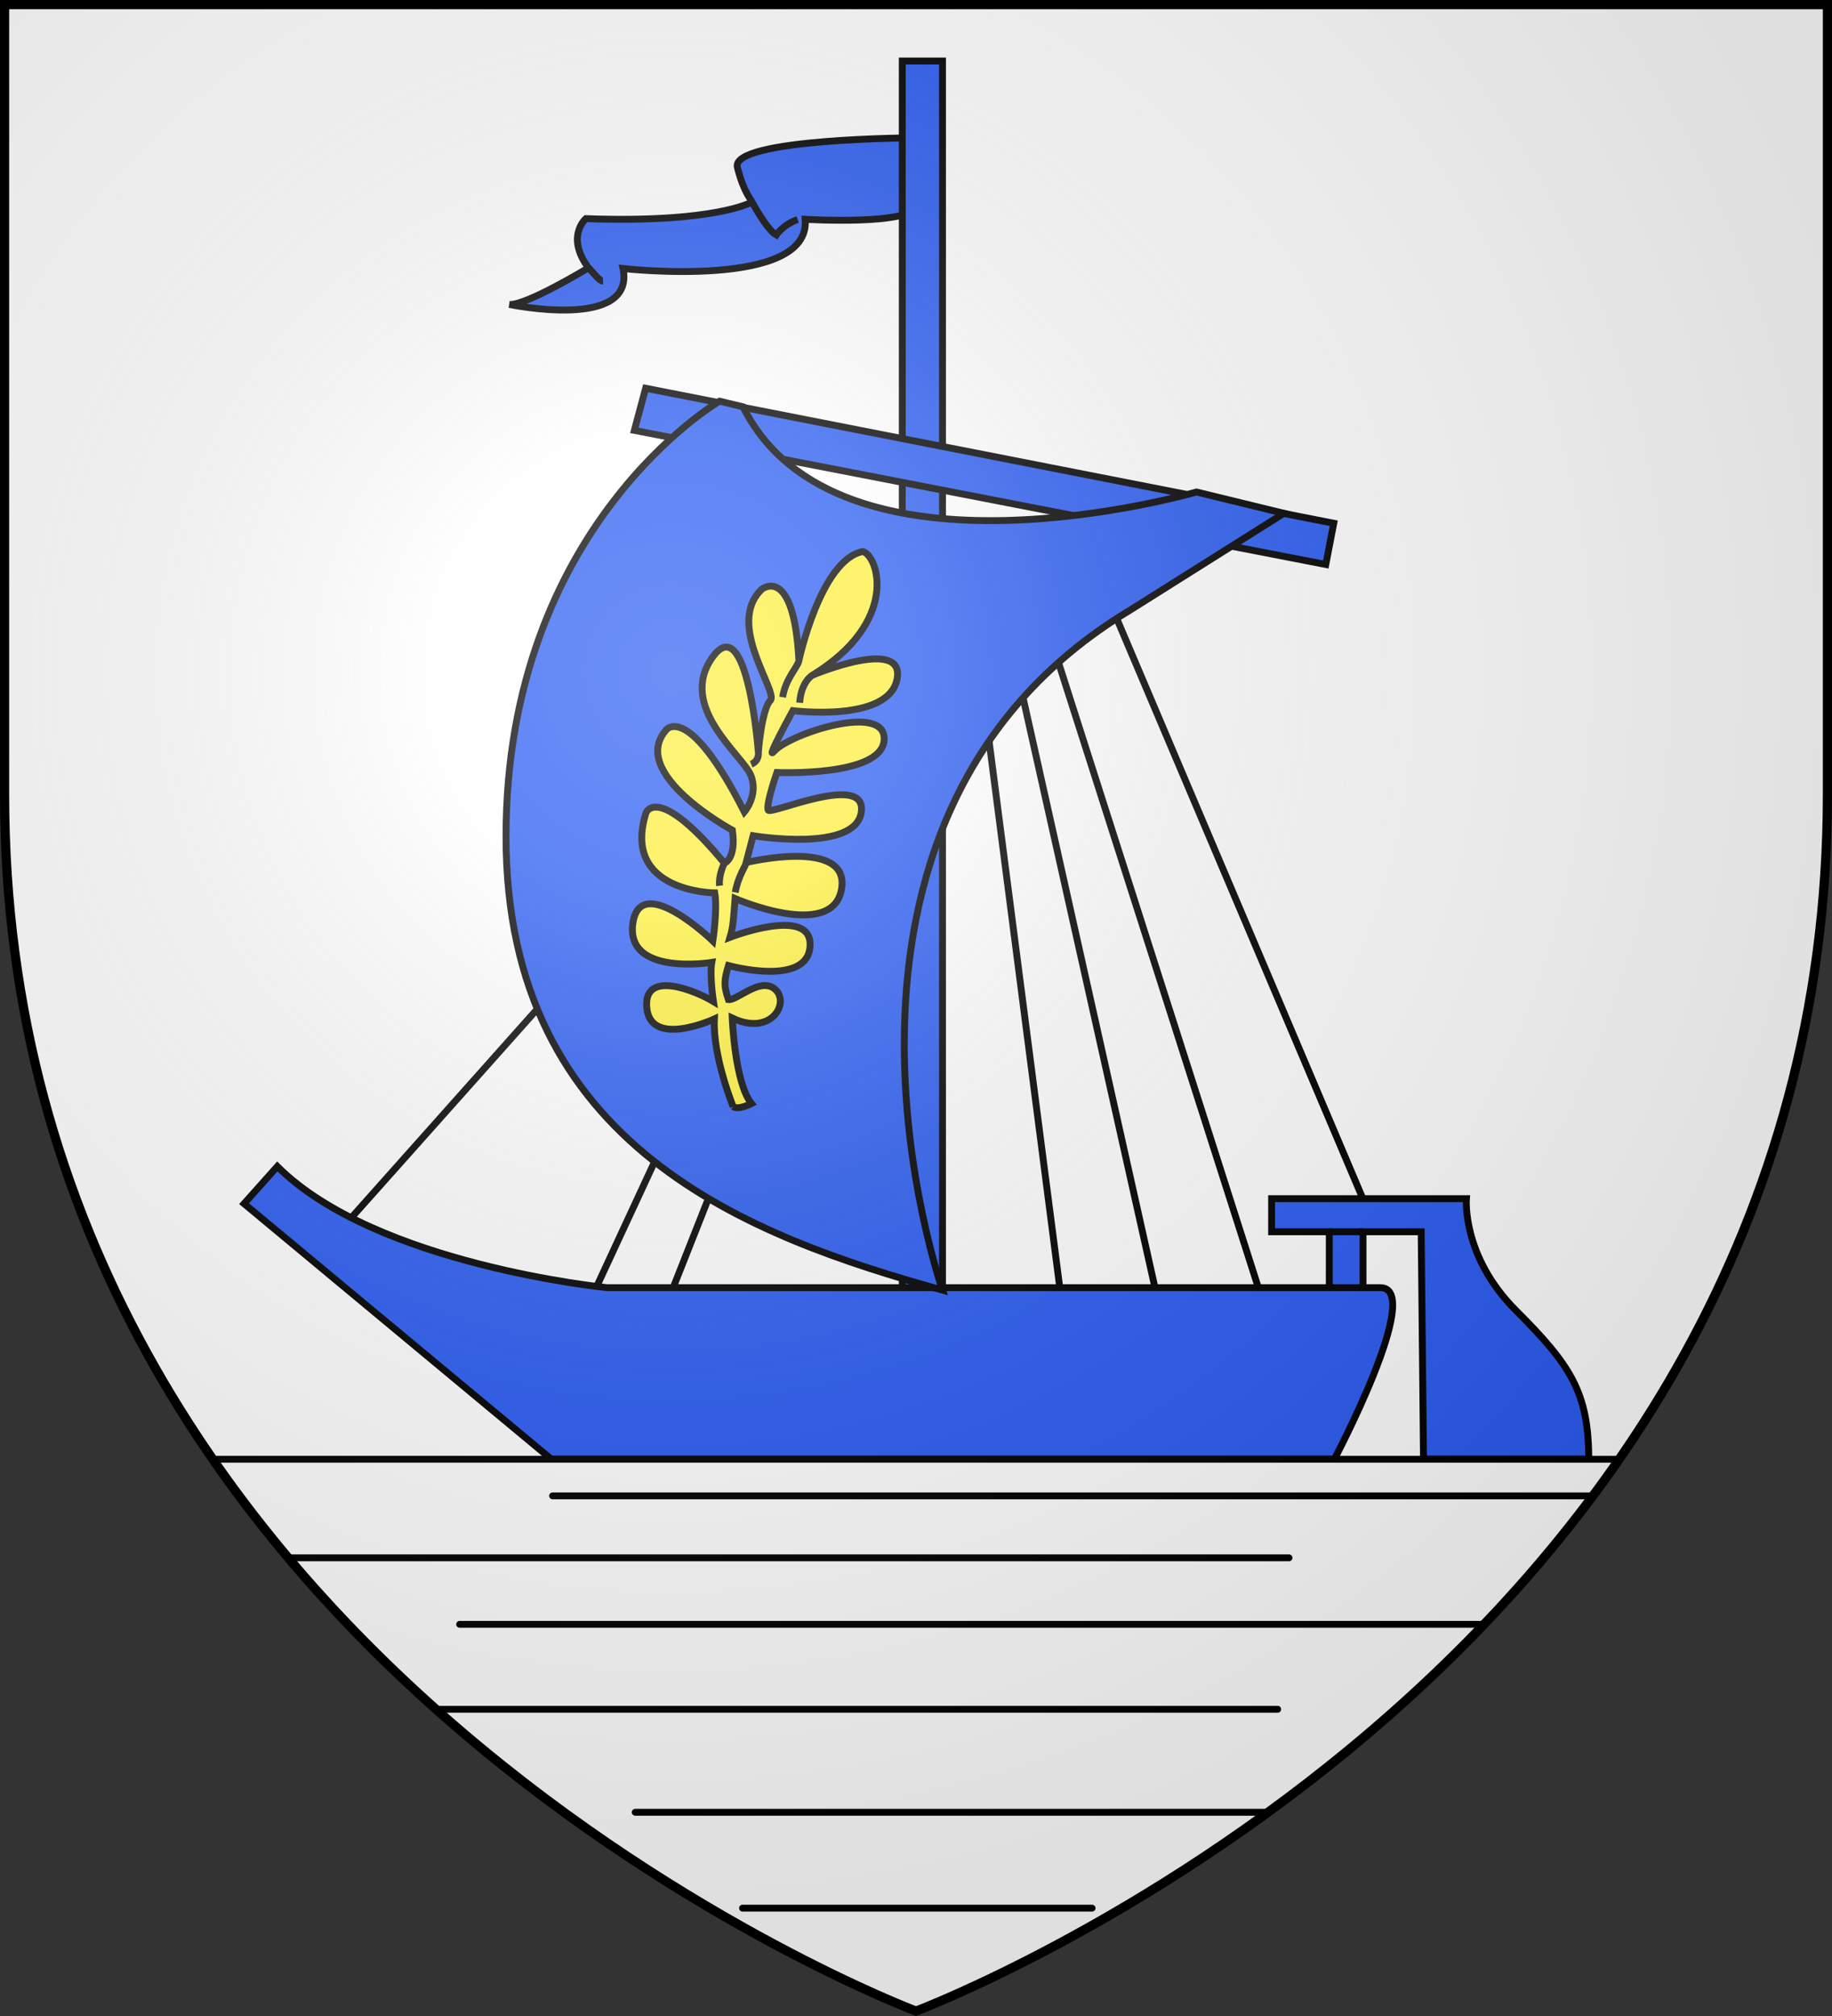
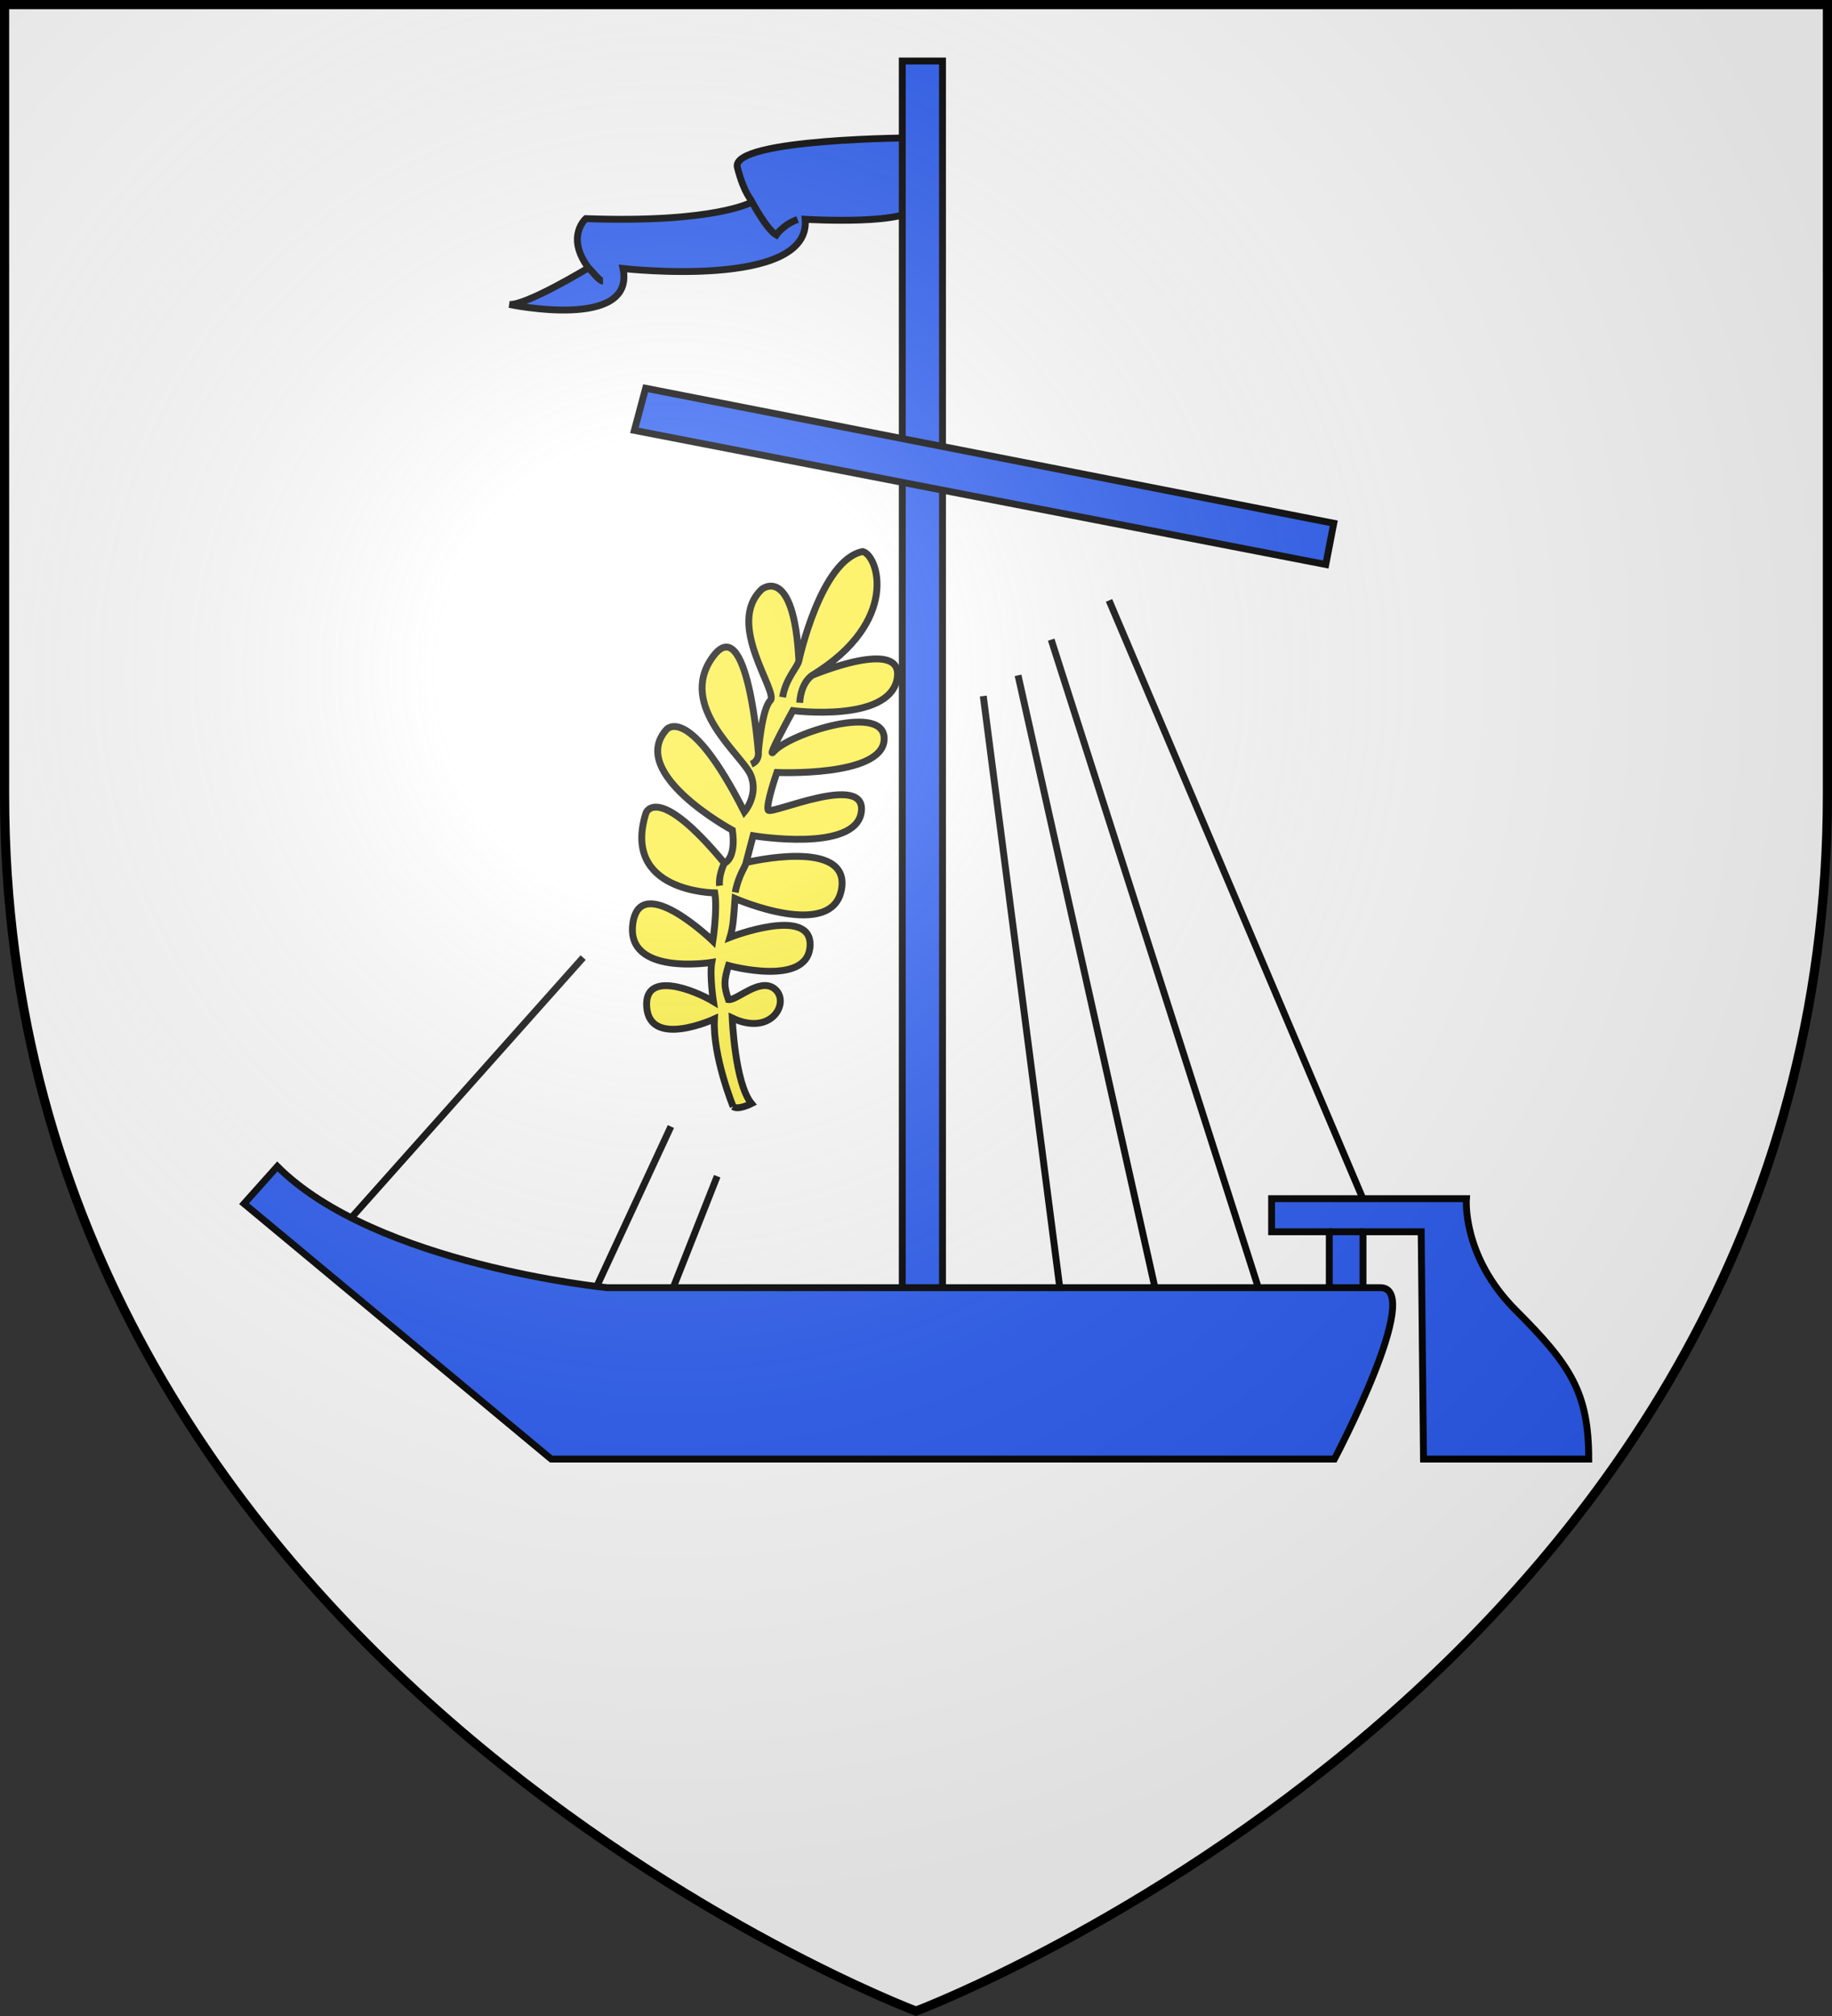
<svg xmlns="http://www.w3.org/2000/svg" xmlns:xlink="http://www.w3.org/1999/xlink" width="600" height="660" viewBox="-300 -300 600 660">
  <rect x="-300" y="-300" width="600" height="660" fill="#333333" stroke="none" />
  <defs>
    <g id="b">
      <path id="a" d="M0 0v1h.5L0 0z" transform="rotate(18 3.157 -.5)" />
      <use width="810" height="540" transform="scale(-1 1)" xlink:href="#a" />
    </g>
    <g id="c">
      <use width="810" height="540" transform="rotate(72)" xlink:href="#b" />
      <use width="810" height="540" transform="rotate(144)" xlink:href="#b" />
    </g>
    <g id="e">
      <path id="d" d="M0 0v1h.5L0 0z" transform="rotate(18 3.157 -.5)" />
      <use width="810" height="540" transform="scale(-1 1)" xlink:href="#d" />
    </g>
    <g id="f">
      <use width="810" height="540" transform="rotate(72)" xlink:href="#e" />
      <use width="810" height="540" transform="rotate(144)" xlink:href="#e" />
    </g>
    <g id="h">
      <path id="g" d="M0 0v1h.5L0 0z" transform="rotate(18 3.157 -.5)" />
      <use width="810" height="540" transform="scale(-1 1)" xlink:href="#g" />
    </g>
    <g id="i">
      <use width="810" height="540" transform="rotate(72)" xlink:href="#h" />
      <use width="810" height="540" transform="rotate(144)" xlink:href="#h" />
    </g>
    <g id="k">
      <path id="j" d="M0 0v1h.5L0 0z" transform="rotate(18 3.157 -.5)" />
      <use width="810" height="540" transform="scale(-1 1)" xlink:href="#j" />
    </g>
    <g id="l">
      <use width="810" height="540" transform="rotate(72)" xlink:href="#k" />
      <use width="810" height="540" transform="rotate(144)" xlink:href="#k" />
    </g>
    <g id="n">
-       <path id="m" d="M0 0v1h.5L0 0z" transform="rotate(18 3.157 -.5)" />
+       <path id="m" d="M0 0h.5L0 0z" transform="rotate(18 3.157 -.5)" />
      <use width="810" height="540" transform="scale(-1 1)" xlink:href="#m" />
    </g>
    <g id="o">
      <use width="810" height="540" transform="rotate(72)" xlink:href="#n" />
      <use width="810" height="540" transform="rotate(144)" xlink:href="#n" />
    </g>
    <g id="q">
      <path id="p" d="M0 0v1h.5L0 0z" transform="rotate(18 3.157 -.5)" />
      <use width="810" height="540" transform="scale(-1 1)" xlink:href="#p" />
    </g>
    <g id="r">
      <use width="810" height="540" transform="rotate(72)" xlink:href="#q" />
      <use width="810" height="540" transform="rotate(144)" xlink:href="#q" />
    </g>
    <g id="t">
      <path id="s" d="M0 0v1h.5L0 0z" transform="rotate(18 3.157 -.5)" />
      <use width="810" height="540" transform="scale(-1 1)" xlink:href="#s" />
    </g>
    <g id="u">
      <use width="810" height="540" transform="rotate(72)" xlink:href="#t" />
      <use width="810" height="540" transform="rotate(144)" xlink:href="#t" />
    </g>
    <g id="w">
      <path id="v" d="M0 0v1h.5L0 0z" transform="rotate(18 3.157 -.5)" />
      <use width="810" height="540" transform="scale(-1 1)" xlink:href="#v" />
    </g>
    <g id="x">
      <use width="810" height="540" transform="rotate(72)" xlink:href="#w" />
      <use width="810" height="540" transform="rotate(144)" xlink:href="#w" />
    </g>
    <g id="z">
      <path id="y" d="M0 0v1h.5L0 0z" transform="rotate(18 3.157 -.5)" />
      <use width="810" height="540" transform="scale(-1 1)" xlink:href="#y" />
    </g>
    <g id="A">
      <use width="810" height="540" transform="rotate(72)" xlink:href="#z" />
      <use width="810" height="540" transform="rotate(144)" xlink:href="#z" />
    </g>
    <g id="D">
      <path id="C" d="M0 0v1h.5L0 0z" transform="rotate(18 3.157 -.5)" />
      <use width="810" height="540" transform="scale(-1 1)" xlink:href="#C" />
    </g>
    <g id="E">
      <use width="810" height="540" transform="rotate(72)" xlink:href="#D" />
      <use width="810" height="540" transform="rotate(144)" xlink:href="#D" />
    </g>
    <g id="G">
-       <path id="F" d="M0 0v1h.5L0 0z" transform="rotate(18 3.157 -.5)" />
      <use width="810" height="540" transform="scale(-1 1)" xlink:href="#F" />
    </g>
    <g id="H">
      <use width="810" height="540" transform="rotate(72)" xlink:href="#G" />
      <use width="810" height="540" transform="rotate(144)" xlink:href="#G" />
    </g>
    <g id="J">
      <path id="I" d="M0 0v1h.5L0 0z" transform="rotate(18 3.157 -.5)" />
      <use width="810" height="540" transform="scale(-1 1)" xlink:href="#I" />
    </g>
    <g id="K">
      <use width="810" height="540" transform="rotate(72)" xlink:href="#J" />
      <use width="810" height="540" transform="rotate(144)" xlink:href="#J" />
    </g>
    <g id="N">
      <path id="M" d="M0 0v1h.5L0 0z" transform="rotate(18 3.157 -.5)" />
      <use width="810" height="540" transform="scale(-1 1)" xlink:href="#M" />
    </g>
    <g id="O">
      <use width="810" height="540" transform="rotate(72)" xlink:href="#N" />
      <use width="810" height="540" transform="rotate(144)" xlink:href="#N" />
    </g>
    <g id="Q">
-       <path id="P" d="M0 0v1h.5L0 0z" transform="rotate(18 3.157 -.5)" />
      <use width="810" height="540" transform="scale(-1 1)" xlink:href="#P" />
    </g>
    <g id="R">
      <use width="810" height="540" transform="rotate(72)" xlink:href="#Q" />
      <use width="810" height="540" transform="rotate(144)" xlink:href="#Q" />
    </g>
    <g id="T">
      <path id="S" d="M0 0v1h.5L0 0z" transform="rotate(18 3.157 -.5)" />
      <use width="810" height="540" transform="scale(-1 1)" xlink:href="#S" />
    </g>
    <g id="U">
      <use width="810" height="540" transform="rotate(72)" xlink:href="#T" />
      <use width="810" height="540" transform="rotate(144)" xlink:href="#T" />
    </g>
    <g id="X">
      <path id="W" d="M0 0v1h.5L0 0z" transform="rotate(18 3.157 -.5)" />
      <use width="810" height="540" transform="scale(-1 1)" xlink:href="#W" />
    </g>
    <g id="Y">
      <use width="810" height="540" transform="rotate(72)" xlink:href="#X" />
      <use width="810" height="540" transform="rotate(144)" xlink:href="#X" />
    </g>
    <path id="B" d="M2.922 27.672c0-5.952 2.317-9.843 5.579-11.012 1.448-.519 3.307-.274 5.019 1.447 2.119 2.129 2.736 7.993-3.484 9.121.658-.956.619-3.082-.714-3.787-.99-.524-2.112-.253-2.675.123-.824.551-1.729 2.106-1.679 4.108H2.922z" />
    <path id="L" d="M2.922 27.672c0-5.952 2.317-9.843 5.579-11.012 1.448-.519 3.307-.274 5.019 1.447 2.119 2.129 2.736 7.993-3.484 9.121.658-.956.619-3.082-.714-3.787-.99-.524-2.112-.253-2.675.123-.824.551-1.729 2.106-1.679 4.108H2.922z" />
    <path id="V" d="M2.922 27.672c0-5.952 2.317-9.843 5.579-11.012 1.448-.519 3.307-.274 5.019 1.447 2.119 2.129 2.736 7.993-3.484 9.121.658-.956.619-3.082-.714-3.787-.99-.524-2.112-.253-2.675.123-.824.551-1.729 2.106-1.679 4.108H2.922z" />
    <path id="Z" d="M-298.5-298.5h597V-40C298.5 246.2 0 358.39 0 358.39S-298.5 246.2-298.5-40z" />
    <radialGradient id="aa" cx="-80" cy="-80" r="405" gradientUnits="userSpaceOnUse">
      <stop offset="0" stop-color="#fff" stop-opacity=".31" />
      <stop offset=".19" stop-color="#fff" stop-opacity=".25" />
      <stop offset=".6" stop-color="#6b6b6b" stop-opacity=".125" />
      <stop offset="1" stop-opacity=".125" />
    </radialGradient>
  </defs>
  <use width="100%" height="100%" fill="#fff" stroke-width="1" transform="matrix(1 0 0 1 0 .05)" xlink:href="#Z" />
  <g fill="#2b5df2" stroke="#000" stroke-width="1.806">
    <path stroke-width="2.25" d="M63.223-103.434l85.574 201.631zM44.279-90.588l67.992 212.629zM33.426-78.902l45.113 201.701zm-11.393 6.775l25.098 194.002zM-109.014 13.494l-76.086 85.359zm28.742 55.309l-25.258 54.436zm15.158 16.273l-14.781 37.414z" />
    <path stroke-width="2.25" d="M.323-254.889s-61.271.135-58.82 9.702c2.233 8.715 4.645 10.548 4.79 11.323 0 0-11.976 6.968-54.436 5.444 0 0-6.75 5.879.871 16.113 0 0-20.468 12.412-25.912 11.976 0 0 41.372 8.71 37.235-11.758 0 0 61.622 6.968 59.662-16.113 0 0 36.364 2.177 36.146-4.79-.218-6.968.464-21.896.464-21.896z" />
    <path stroke-width="2.25" d="M-53.706-233.864s4.869 9.087 7.948 10.781c0 0 2.222-3.365 6.995-5.059M-107.271-212.307c1.095.938 3.544 4.365 4.765 4.333M135.352 123.775v-20.514h-18.889V92.428h63.8s-1.579 18.781 16.222 36.581c17.801 17.801 23.843 26.783 23.843 48.666H166.217l-.762-74.415h-19.053v19.862zM8.678 122.368v-402.394h-13.174v411.54z" />
    <path stroke-width="2.25" d="M-220.064 94.061l100.599 83.614h256.505s29.637-56.117 15.036-56.117h-253.25s-75.776-7.465-108.002-39.691zM135.352 103.261l11.051-0M-88.545-172.895l-3.696 13.794 226.45 43.909 2.613-13.5z" />
-     <path stroke-width="2.25" d="M-64.344-168.666s-69.928 40.626-69.928 142.531c0 101.905 80.348 131.083 142.95 148.503 0 0-53.674-153.293 61.295-222.536l50.517-31.791-28.634-6.968s-117.555 34.158-148.503-27.891z" />
    <g fill="#fcef3c">
      <path stroke-width="2.25" d="M-59.879 62.288s-6.764-16.541-6.148-28.705c0 0-21.334 9.864-22.182-4.091-.728-11.974 15.858-5.228 21.864-1.61 0 0-1.296-8.509-.534-12.809 0 0-28.253 4.573-25.857-12.738 2.395-17.311 26.2 5.716 26.2 5.716s1.563-10.178.637-15.731c0 0-30.702-.165-22.537-26.185 0 0 3.702-10.125 25.694 16.44 0 0 3.919-1.306 2.613-10.778 0 0-34.513-18.617-21.557-32.988 0 0 7.294-8.819 25.476 27 0 0 4.79-5.553 2.069-12.085-2.722-6.532-24.061-22.428-12.52-38.541 11.541-16.113 15.024 31.138 15.024 31.138s1.089-14.153 3.919-16.984c2.831-2.831-14.916-25.127-2.722-36.472 0 0 10.452-8.274 12.085 23.408 0 0 7.077-32.988 20.904-35.71 5.059 1.167 12.289 22.935-16.494 40.501 0 0 30.573-12.897 27.725 1.345-2.848 14.242-34.104 10.239-34.104 10.239s-9.313 16.914-6.159 13.318c5.076-5.786 37.125-16.273 36.029-3.541-1.032 11.99-35.105 10.47-35.105 10.47s-3.695 10.624-2.848 12.318c.847 1.694 32.411-12.626 30.486.693-1.925 13.318-35.413 7.698-35.413 7.698l-2.31 8.776s34.181-8.314 31.256 8.699c-2.925 17.014-34.874 3.079-34.874 3.079-.468 6.199-.586 9.208-1.646 12.702 0 0 27.051-10.547 26.204 2.925-.847 13.472-26.714 6.313-26.714 6.313-1.437 4.83-1.6 6.517-.014 11.162 2.751.34 10.079-7.169 14.911-3.695 5.62 4.042-.482 15.991-13.665 9.715 0 0 .847 21.387 6.313 28.008 0 0-4.388 2.233-6.005 1.001M-62.742-17.425c-.487.869-1.964 4.51-1.579 7.403M-55.645-17.622c.075.859-2.54 4.144-3.559 9.778M-51.637-53.838s.49 2.905-2.341 4.023M-38.355-83.729c-.386 2.181-4.307 5.732-5.335 11.976M-33.946-78.938s-3.685 2.076-4.147 9.005" />
    </g>
  </g>
-   <path stroke="#000" stroke-linejoin="round" stroke-width="2.25" d="M-230.258 177.729h460.516zm111.238 11.99h339.713zM-204.693 210h326.854zm55.229 21.773h335.059zm-6.73 27.809h274.652zm64.234 33.719h206.285zm35.146 31.389H57.666z" />
  <use width="100%" height="100%" fill="url(#aa)" xlink:href="#Z" />
  <path fill="none" stroke="#000" stroke-width="3" d="M-298.5-298.5h597v258.503C298.5 246.206 0 358.398 0 358.398S-298.5 246.206-298.5-39.997z" />
</svg>